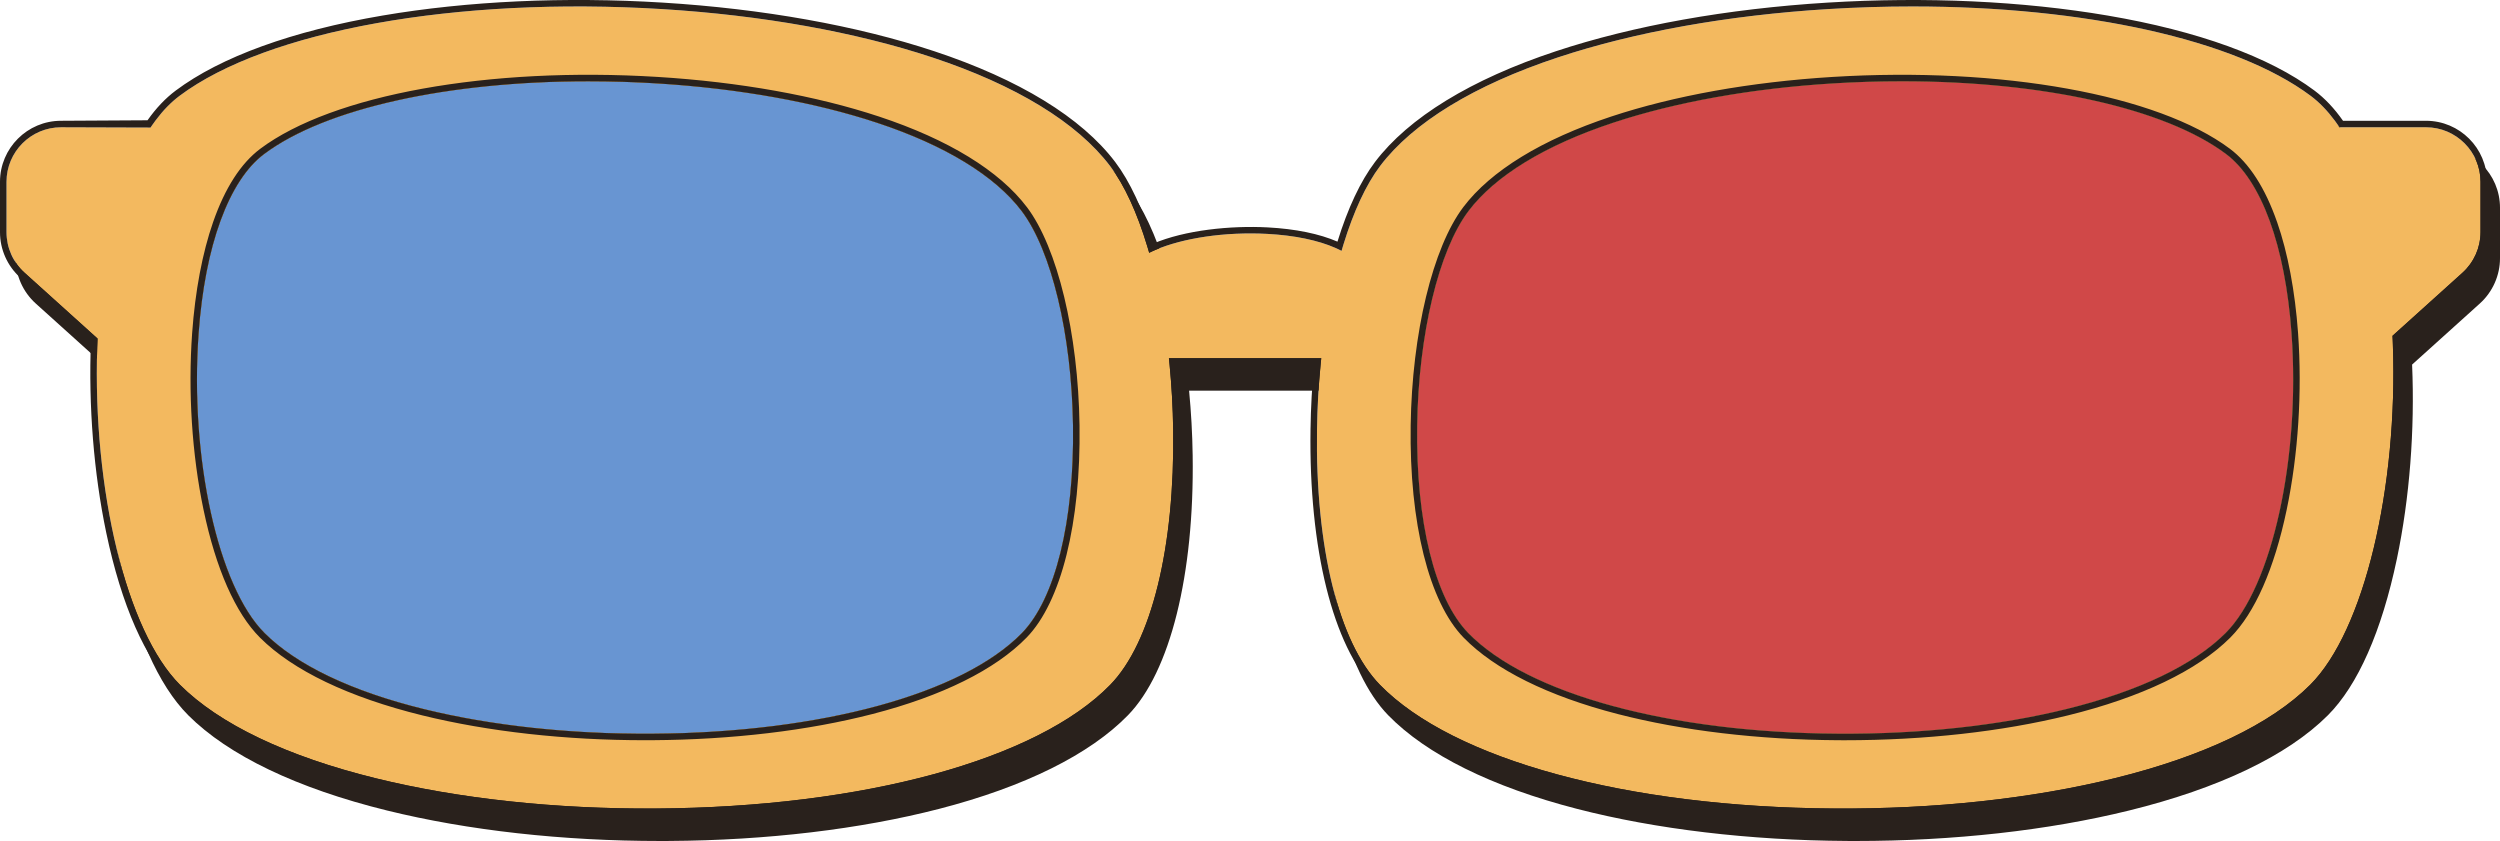
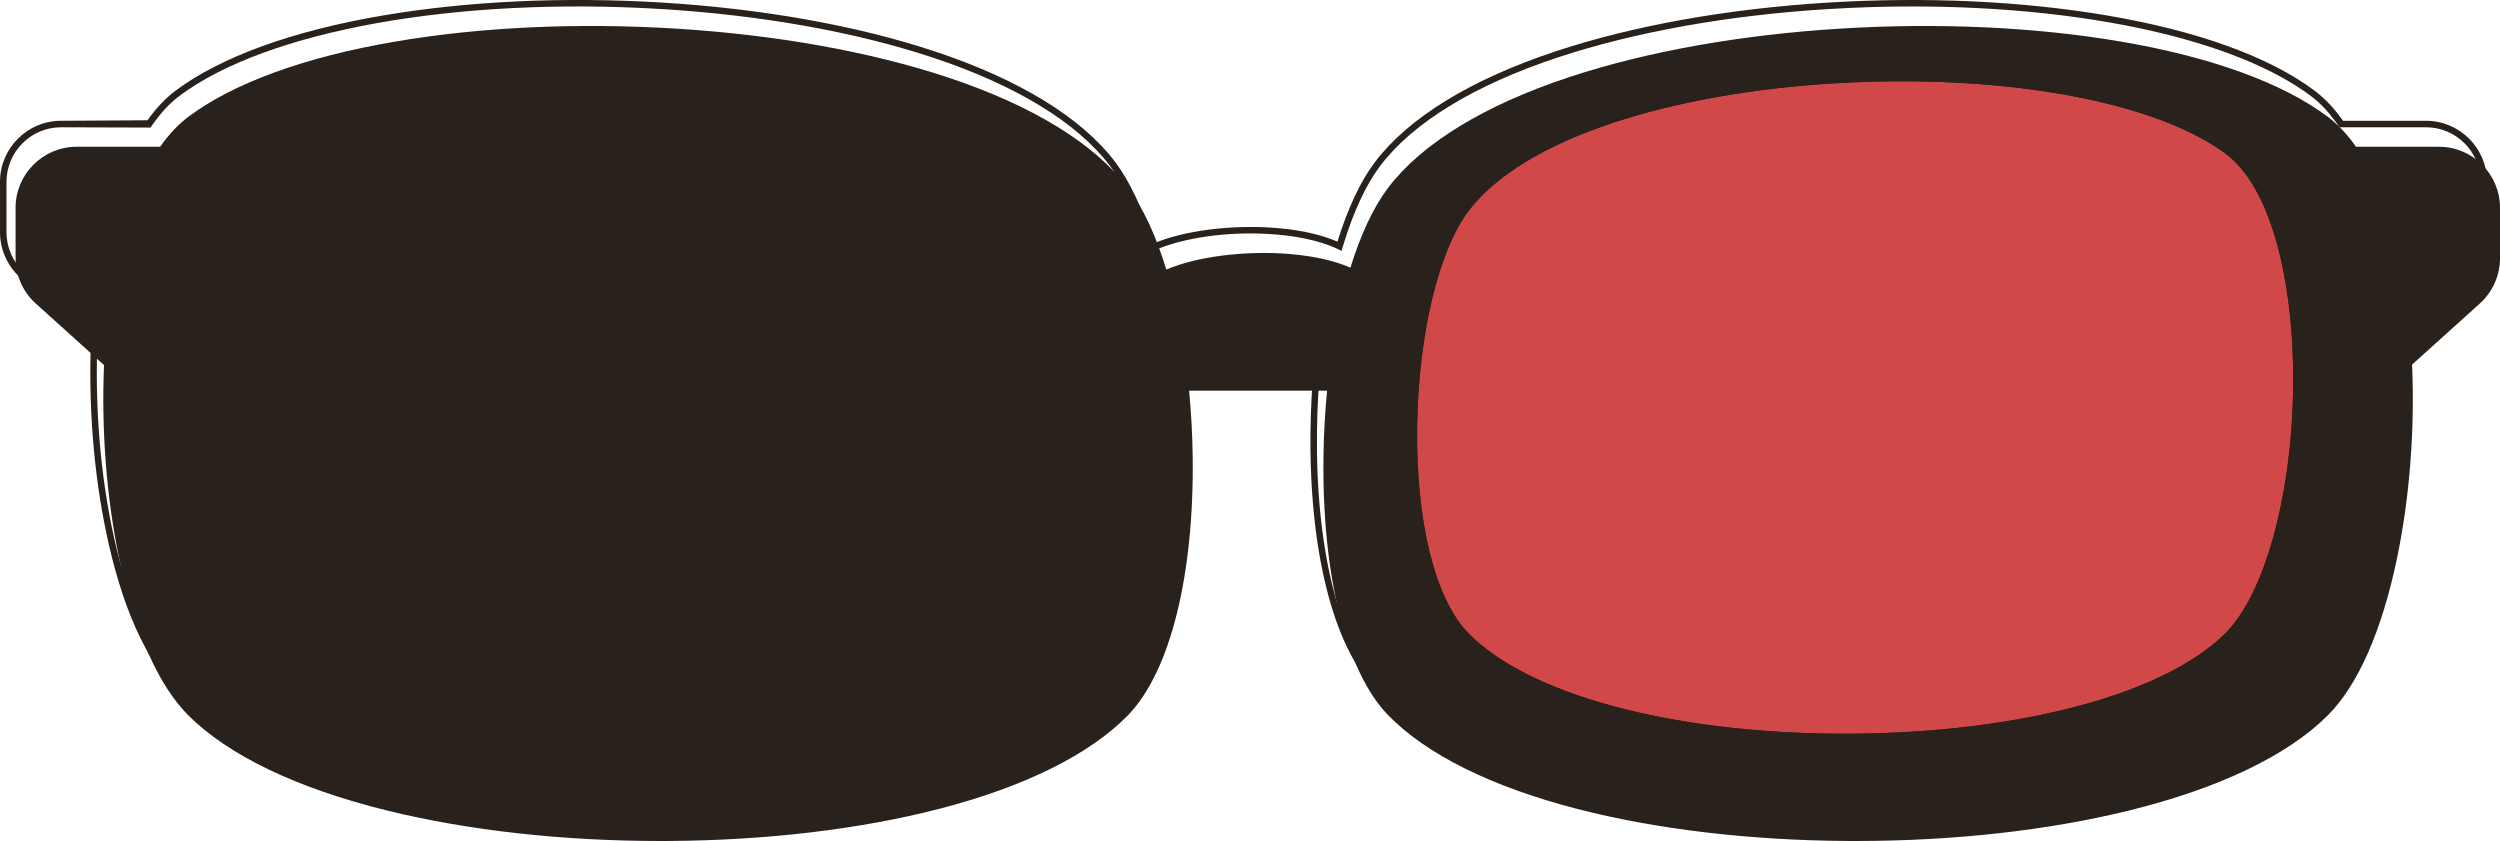
<svg xmlns="http://www.w3.org/2000/svg" id="Layer_2" data-name="Layer 2" viewBox="0 0 2308.62 776.63">
  <defs>
    <style>
      .cls-1 {
        fill: #d04848;
      }

      .cls-1, .cls-2, .cls-3, .cls-4 {
        stroke-width: 0px;
      }

      .cls-2 {
        fill: #f3b95f;
      }

      .cls-3 {
        fill: #6895d2;
      }

      .cls-4 {
        fill: #29211c;
      }
    </style>
  </defs>
  <g id="Object">
    <g id="Eyeglasses">
      <path class="cls-4" d="M2252.26,135.53h-76.63c-7.99-11.43-16.77-20.75-26.32-27.88-41.67-31.15-107.71-55.11-190.98-69.29-78.69-13.4-168.16-17.54-258.75-11.95-92.6,5.71-179.33,21.23-250.79,44.9-78.27,25.92-136.05,61.29-167.08,102.3-13.36,17.66-25.14,42.75-34.66,73.56-16.54-7.21-38.65-11.82-64.54-13.19-34.05-1.8-76.23,2.49-105.51,14.95-9.61-31.62-21.58-57.33-35.19-75.32-31.03-41.01-88.8-76.38-167.08-102.3-71.47-23.66-158.19-39.19-250.79-44.9-90.58-5.58-180.06-1.45-258.75,11.95-83.27,14.18-149.31,38.14-190.98,69.29-9.54,7.13-18.33,16.45-26.32,27.88h-77.15c-31.08,0-56.36,25.28-56.36,56.36v46.52c0,15.93,6.79,31.19,18.62,41.86l63.05,56.85c-2.53,60.24,2.34,122.98,14.05,178.86,14.01,66.87,36.06,116.86,63.78,144.57,37.1,37.1,100.59,67.51,183.6,87.93,74.94,18.44,162.06,28.14,252.46,28.14,2.66,0,5.34,0,8.01-.03,90.14-.57,176.33-10.82,249.25-29.63,78.74-20.32,139.04-50.21,174.37-86.44,39.05-40.05,61.4-129.75,59.79-239.96-.29-20.16-1.42-40.19-3.3-59.78h127.41c-1.88,19.59-3,39.63-3.3,59.78-1.61,110.21,20.74,199.91,59.79,239.96,35.33,36.23,95.62,66.12,174.37,86.44,72.92,18.81,159.11,29.06,249.25,29.63,2.68.02,5.34.03,8.01.03,90.39,0,177.52-9.7,252.46-28.14,83.01-20.42,146.49-50.83,183.59-87.93,27.71-27.71,49.77-77.71,63.78-144.57,11.74-56.02,16.6-118.93,14.03-179.31l62.55-56.4c11.83-10.67,18.62-25.93,18.62-41.86v-46.52c0-31.08-25.28-56.36-56.36-56.36Z" />
      <g>
-         <path class="cls-3" d="M943.69,584.6c-54.94,56.36-185.75,91.98-341.37,92.96-75.59.46-148.5-7.39-210.95-22.75-66.68-16.41-117.54-40.69-147.08-70.23-42.96-42.96-69.14-161.87-60.89-276.59,5.82-80.97,27.9-141.4,60.57-165.82,56.57-42.29,170.03-67.11,299.26-67.11,20.87,0,42.16.65,63.67,1.97,75.01,4.63,145.21,17.19,203.02,36.33,62.74,20.77,108.91,48.96,133.53,81.49,27.58,36.46,46.2,114.2,47.42,198.07,1.3,88.4-16.35,160.06-47.18,191.69Z" />
-         <path class="cls-1" d="M2055.25,584.57c-29.53,29.54-80.39,53.83-147.08,70.23-62.44,15.36-135.39,23.23-210.94,22.75-155.63-.98-286.44-36.6-341.38-92.96-30.83-31.63-48.48-103.28-47.18-191.69,1.22-83.87,19.84-161.61,47.42-198.07,24.62-32.54,70.8-60.72,133.54-81.49,57.81-19.14,128-31.7,203.02-36.33,21.52-1.32,42.79-1.97,63.66-1.97,129.23,0,242.7,24.83,299.26,67.11,32.67,24.42,54.75,84.85,60.57,165.82,8.25,114.71-17.93,233.63-60.89,276.59Z" />
-         <path class="cls-2" d="M2240.27,117.54h-79.9c-.59-.88-1.18-1.73-1.77-2.58-.4-.59-.8-1.16-1.22-1.73-.41-.58-.82-1.14-1.24-1.69-6.91-9.34-14.4-17.09-22.42-23.07-69.51-51.97-208.92-82.49-367.64-82.49-25.62,0-51.71.8-78.12,2.42-92.1,5.68-178.3,21.11-249.28,44.6-77.12,25.53-133.89,60.19-164.19,100.23-13.16,17.39-24.66,42.42-33.9,72.56-.29.96-.58,1.92-.86,2.89-.3,1-.6,1.99-.89,3-.9-.48-1.82-.95-2.78-1.4-.89-.43-1.81-.86-2.75-1.27-15.96-7.08-37.83-11.69-63.11-13.02-39.07-2.07-77.88,3.87-103.44,14.88-.95.41-1.87.82-2.77,1.24-.95.43-1.87.88-2.78,1.33-.29-1-.58-1.99-.88-2.99-.29-1-.58-1.98-.88-2.96-9.33-30.89-21.02-56.54-34.42-74.25-30.29-40.03-87.06-74.69-164.17-100.23-70.99-23.49-157.18-38.92-249.29-44.6C421.53-3.32,246.55,28.12,165.82,88.46c-7.87,5.88-15.23,13.46-22.04,22.57-1.13,1.51-2.24,3.06-3.35,4.65-.48.71-.96,1.42-1.43,2.13l-3.68-.02h-3.55s-75.4-.26-75.4-.26c-27.78,0-50.37,22.6-50.37,50.37v46.51c0,14.24,6.07,27.87,16.65,37.41l61.67,55.61,2.88,2.6,2.88,2.59c-.02.6-.05,1.21-.07,1.81-.08,2.01-.16,4.01-.22,6.01-4.33,131.85,27.02,262.54,76.36,311.88,36.33,36.33,98.85,66.18,180.78,86.35,76.67,18.87,166.19,28.54,259,27.93,191.12-1.2,351.82-44.99,419.35-114.26,37.96-38.93,59.68-127.04,58.08-235.69-.3-20.35-1.43-40.43-3.32-59.87-.1-1-.19-2-.3-3-.1-1.01-.2-2-.3-3h140.66c-.1,1-.2,1.99-.3,3-.11,1-.2,2-.3,3-1.9,19.44-3.02,39.52-3.32,59.87-1.58,108.66,20.12,196.76,58.08,235.69,67.55,69.27,228.23,113.06,419.36,114.26,92.79.64,182.32-9.07,258.99-27.93,81.95-20.17,144.46-50.02,180.78-86.35,49.66-49.66,81.1-181.72,76.28-314.44-.05-1.3-.1-2.6-.14-3.91-.06-1.28-.12-2.58-.18-3.87l2.88-2.6,2.88-2.59,58.89-53.09c10.57-9.53,16.63-23.16,16.63-37.41v-46.51c0-27.78-22.59-50.37-50.36-50.37ZM943.69,584.6c-54.94,56.36-185.75,91.98-341.37,92.96-75.59.46-148.5-7.39-210.95-22.75-66.68-16.41-117.54-40.69-147.08-70.23-42.96-42.96-69.14-161.87-60.89-276.59,5.82-80.97,27.9-141.4,60.57-165.82,56.57-42.29,170.03-67.11,299.26-67.11,20.87,0,42.16.65,63.67,1.97,75.01,4.63,145.21,17.19,203.02,36.33,62.74,20.77,108.91,48.96,133.53,81.49,27.58,36.46,46.2,114.2,47.42,198.07,1.3,88.4-16.35,160.06-47.18,191.69ZM2055.25,584.57c-29.53,29.54-80.39,53.83-147.08,70.23-62.44,15.36-135.39,23.23-210.94,22.75-155.63-.98-286.44-36.6-341.38-92.96-30.83-31.63-48.48-103.28-47.18-191.69,1.22-83.87,19.84-161.61,47.42-198.07,24.62-32.54,70.8-60.72,133.54-81.49,57.81-19.14,128-31.7,203.02-36.33,21.52-1.32,42.79-1.97,63.66-1.97,129.23,0,242.7,24.83,299.26,67.11,32.67,24.42,54.75,84.85,60.57,165.82,8.25,114.71-17.93,233.63-60.89,276.59Z" />
+         <path class="cls-1" d="M2055.25,584.57c-29.53,29.54-80.39,53.83-147.08,70.23-62.44,15.36-135.39,23.23-210.94,22.75-155.63-.98-286.44-36.6-341.38-92.96-30.83-31.63-48.48-103.28-47.18-191.69,1.22-83.87,19.84-161.61,47.42-198.07,24.62-32.54,70.8-60.72,133.54-81.49,57.81-19.14,128-31.7,203.02-36.33,21.52-1.32,42.79-1.97,63.66-1.97,129.23,0,242.7,24.83,299.26,67.11,32.67,24.42,54.75,84.85,60.57,165.82,8.25,114.71-17.93,233.63-60.89,276.59" />
        <path class="cls-4" d="M2240.27,111.54h-76.62c-8-11.43-16.79-20.74-26.32-27.87-41.68-31.16-107.71-55.11-190.98-69.3-78.7-13.41-168.17-17.53-258.75-11.96-92.6,5.71-179.32,21.24-250.79,44.9-78.28,25.92-136.05,61.28-167.08,102.3-13.36,17.65-25.14,42.73-34.65,73.54-16.53-7.2-38.65-11.8-64.55-13.17-34.05-1.8-76.23,2.49-105.52,14.94-9.61-31.63-21.59-57.33-35.19-75.32-31.03-41.02-88.81-76.38-167.08-102.3-71.47-23.66-158.19-39.19-250.8-44.9-90.58-5.58-180.05-1.45-258.74,11.96-83.27,14.19-149.31,38.14-190.98,69.3-9.41,7.04-18.09,16.19-25.99,27.4l-79.87.47c-31.09,0-56.37,25.28-56.37,56.37v46.51c0,15.94,6.79,31.19,18.63,41.87l65.34,58.91c-2.33,59.61,2.59,121.55,14.16,176.8,14.01,66.86,36.06,116.86,63.77,144.57,37.11,37.11,100.6,67.51,183.6,87.93,74.93,18.45,162.06,28.15,252.46,28.15,2.66,0,5.34-.01,8.01-.04,90.14-.56,176.34-10.81,249.24-29.62,78.75-20.32,139.05-50.22,174.37-86.45,39.05-40.04,61.4-129.75,59.79-239.96-.29-20.16-1.39-40.2-3.27-59.79h127.37c-1.88,19.58-2.99,39.63-3.27,59.79-1.61,110.21,20.74,199.91,59.79,239.96,35.33,36.23,95.62,66.13,174.37,86.45,72.92,18.82,159.1,29.06,249.25,29.62,2.67.02,5.34.04,8,.04,90.39,0,177.52-9.7,252.47-28.15,83-20.42,146.48-50.83,183.59-87.93,27.72-27.7,49.76-77.7,63.78-144.57,11.74-56.03,16.62-118.95,14.04-179.33l62.53-56.38c11.84-10.67,18.63-25.93,18.63-41.87v-46.51c0-31.09-25.28-56.37-56.36-56.37ZM2290.63,214.42c0,14.25-6.07,27.87-16.63,37.41l-58.89,53.09-2.88,2.59-2.88,2.6c.06,1.3.12,2.59.18,3.87.05,1.31.1,2.61.14,3.91,4.82,132.72-26.61,264.77-76.28,314.44-36.33,36.33-98.84,66.18-180.78,86.35-76.67,18.87-166.2,28.57-258.99,27.93-191.13-1.2-351.82-44.99-419.36-114.26-37.96-38.93-59.67-127.03-58.08-235.69.3-20.35,1.43-40.43,3.32-59.87.1-1,.19-2,.3-3,.1-1.01.2-2,.3-3h-140.66c.1,1,.2,1.99.3,3,.11,1,.2,2,.3,3,1.9,19.44,3.02,39.52,3.32,59.87,1.6,108.65-20.12,196.76-58.08,235.69-67.53,69.27-228.23,113.06-419.35,114.26-92.81.61-182.33-9.07-259-27.93-81.94-20.17-144.46-50.02-180.78-86.35-49.34-49.34-80.69-180.03-76.36-311.88.06-2,.13-3.99.22-6.01.02-.6.05-1.21.07-1.81l-2.88-2.59-2.88-2.6-61.67-55.61c-10.58-9.53-16.65-23.17-16.65-37.41v-46.51c0-27.78,22.6-50.37,50.37-50.37l75.4.25h3.55s3.68.04,3.68.04c.47-.72.95-1.43,1.43-2.13,1.1-1.59,2.22-3.14,3.35-4.65,6.81-9.11,14.18-16.69,22.04-22.57C246.55,28.12,421.53-3.32,611.58,8.4c92.11,5.68,178.3,21.11,249.29,44.6,77.12,25.53,133.88,60.19,164.17,100.23,13.4,17.71,25.09,43.36,34.42,74.25.3.98.59,1.97.88,2.96.3,1,.59,1.99.88,2.99.91-.46,1.83-.9,2.78-1.33.9-.42,1.82-.83,2.77-1.24,25.56-11.01,64.37-16.96,103.44-14.88,25.28,1.33,47.14,5.95,63.11,13.02.94.41,1.86.84,2.75,1.27.96.46,1.88.92,2.78,1.4.29-1.01.59-2,.89-3,.29-.97.58-1.93.86-2.89,9.25-30.14,20.75-55.17,33.9-72.56,30.29-40.03,87.07-74.69,164.19-100.23,70.98-23.49,157.18-38.92,249.28-44.6,26.41-1.62,52.51-2.42,78.12-2.42,158.72,0,298.13,30.52,367.64,82.49,8.01,5.98,15.51,13.73,22.42,23.07.83,1.12,1.66,2.25,2.46,3.42.6.85,1.19,1.7,1.77,2.58h79.9c27.76,0,50.36,22.6,50.36,50.37v46.51ZM948.24,191.22c-25.35-33.51-72.53-62.41-136.43-83.57-58.29-19.3-129.02-31.96-204.54-36.62-156.1-9.62-300.1,16.42-366.88,66.32-17.95,13.42-32.62,36.22-43.62,67.79-9.88,28.35-16.56,63.76-19.34,102.41-3.9,54.27-.17,112.21,10.51,163.15,11.44,54.6,29.47,95.44,52.13,118.11,30.31,30.31,82.13,55.13,149.88,71.8,61.13,15.04,132.18,22.95,205.9,22.95,2.17,0,4.34-.01,6.52-.02,73.51-.47,143.8-8.82,203.27-24.17,64.27-16.59,113.5-40.99,142.36-70.6,31.93-32.74,50.2-106,48.88-195.96-1.24-85.06-20.33-164.2-48.63-201.6ZM943.69,584.6c-54.94,56.36-185.75,91.98-341.37,92.96-75.59.46-148.5-7.39-210.95-22.75-66.68-16.41-117.54-40.69-147.08-70.23-42.96-42.96-69.14-161.87-60.89-276.59,5.82-80.97,27.9-141.4,60.57-165.82,56.57-42.29,170.03-67.11,299.26-67.11,20.87,0,42.16.65,63.67,1.97,75.01,4.63,145.21,17.19,203.02,36.33,62.74,20.77,108.91,48.96,133.53,81.49,27.58,36.46,46.2,114.2,47.42,198.07,1.3,88.4-16.35,160.06-47.18,191.69ZM2102.79,205.15c-11-31.57-25.68-54.36-43.62-67.79-66.78-49.9-210.79-75.94-366.89-66.32-75.52,4.65-146.24,17.32-204.54,36.62-63.9,21.16-111.07,50.06-136.43,83.57-28.3,37.41-47.4,116.55-48.63,201.6-1.32,89.96,16.96,163.21,48.88,195.96,28.86,29.61,78.09,54.02,142.37,70.6,59.46,15.35,129.75,23.7,203.26,24.17,2.18.01,4.35.02,6.54.02,73.71,0,144.77-7.92,205.89-22.95,67.75-16.67,119.58-41.5,149.89-71.8,22.66-22.67,40.68-63.5,52.12-118.11,10.67-50.95,14.4-108.89,10.51-163.15-2.78-38.65-9.46-74.06-19.33-102.41ZM2055.25,584.57c-29.53,29.54-80.39,53.83-147.08,70.23-62.44,15.36-135.39,23.23-210.94,22.75-155.63-.98-286.44-36.6-341.38-92.96-30.83-31.63-48.48-103.28-47.18-191.69,1.22-83.87,19.84-161.61,47.42-198.07,24.62-32.54,70.8-60.72,133.54-81.49,57.81-19.14,128-31.7,203.02-36.33,21.52-1.32,42.79-1.97,63.66-1.97,129.23,0,242.7,24.83,299.26,67.11,32.67,24.42,54.75,84.85,60.57,165.82,8.25,114.71-17.93,233.63-60.89,276.59Z" />
      </g>
    </g>
  </g>
</svg>